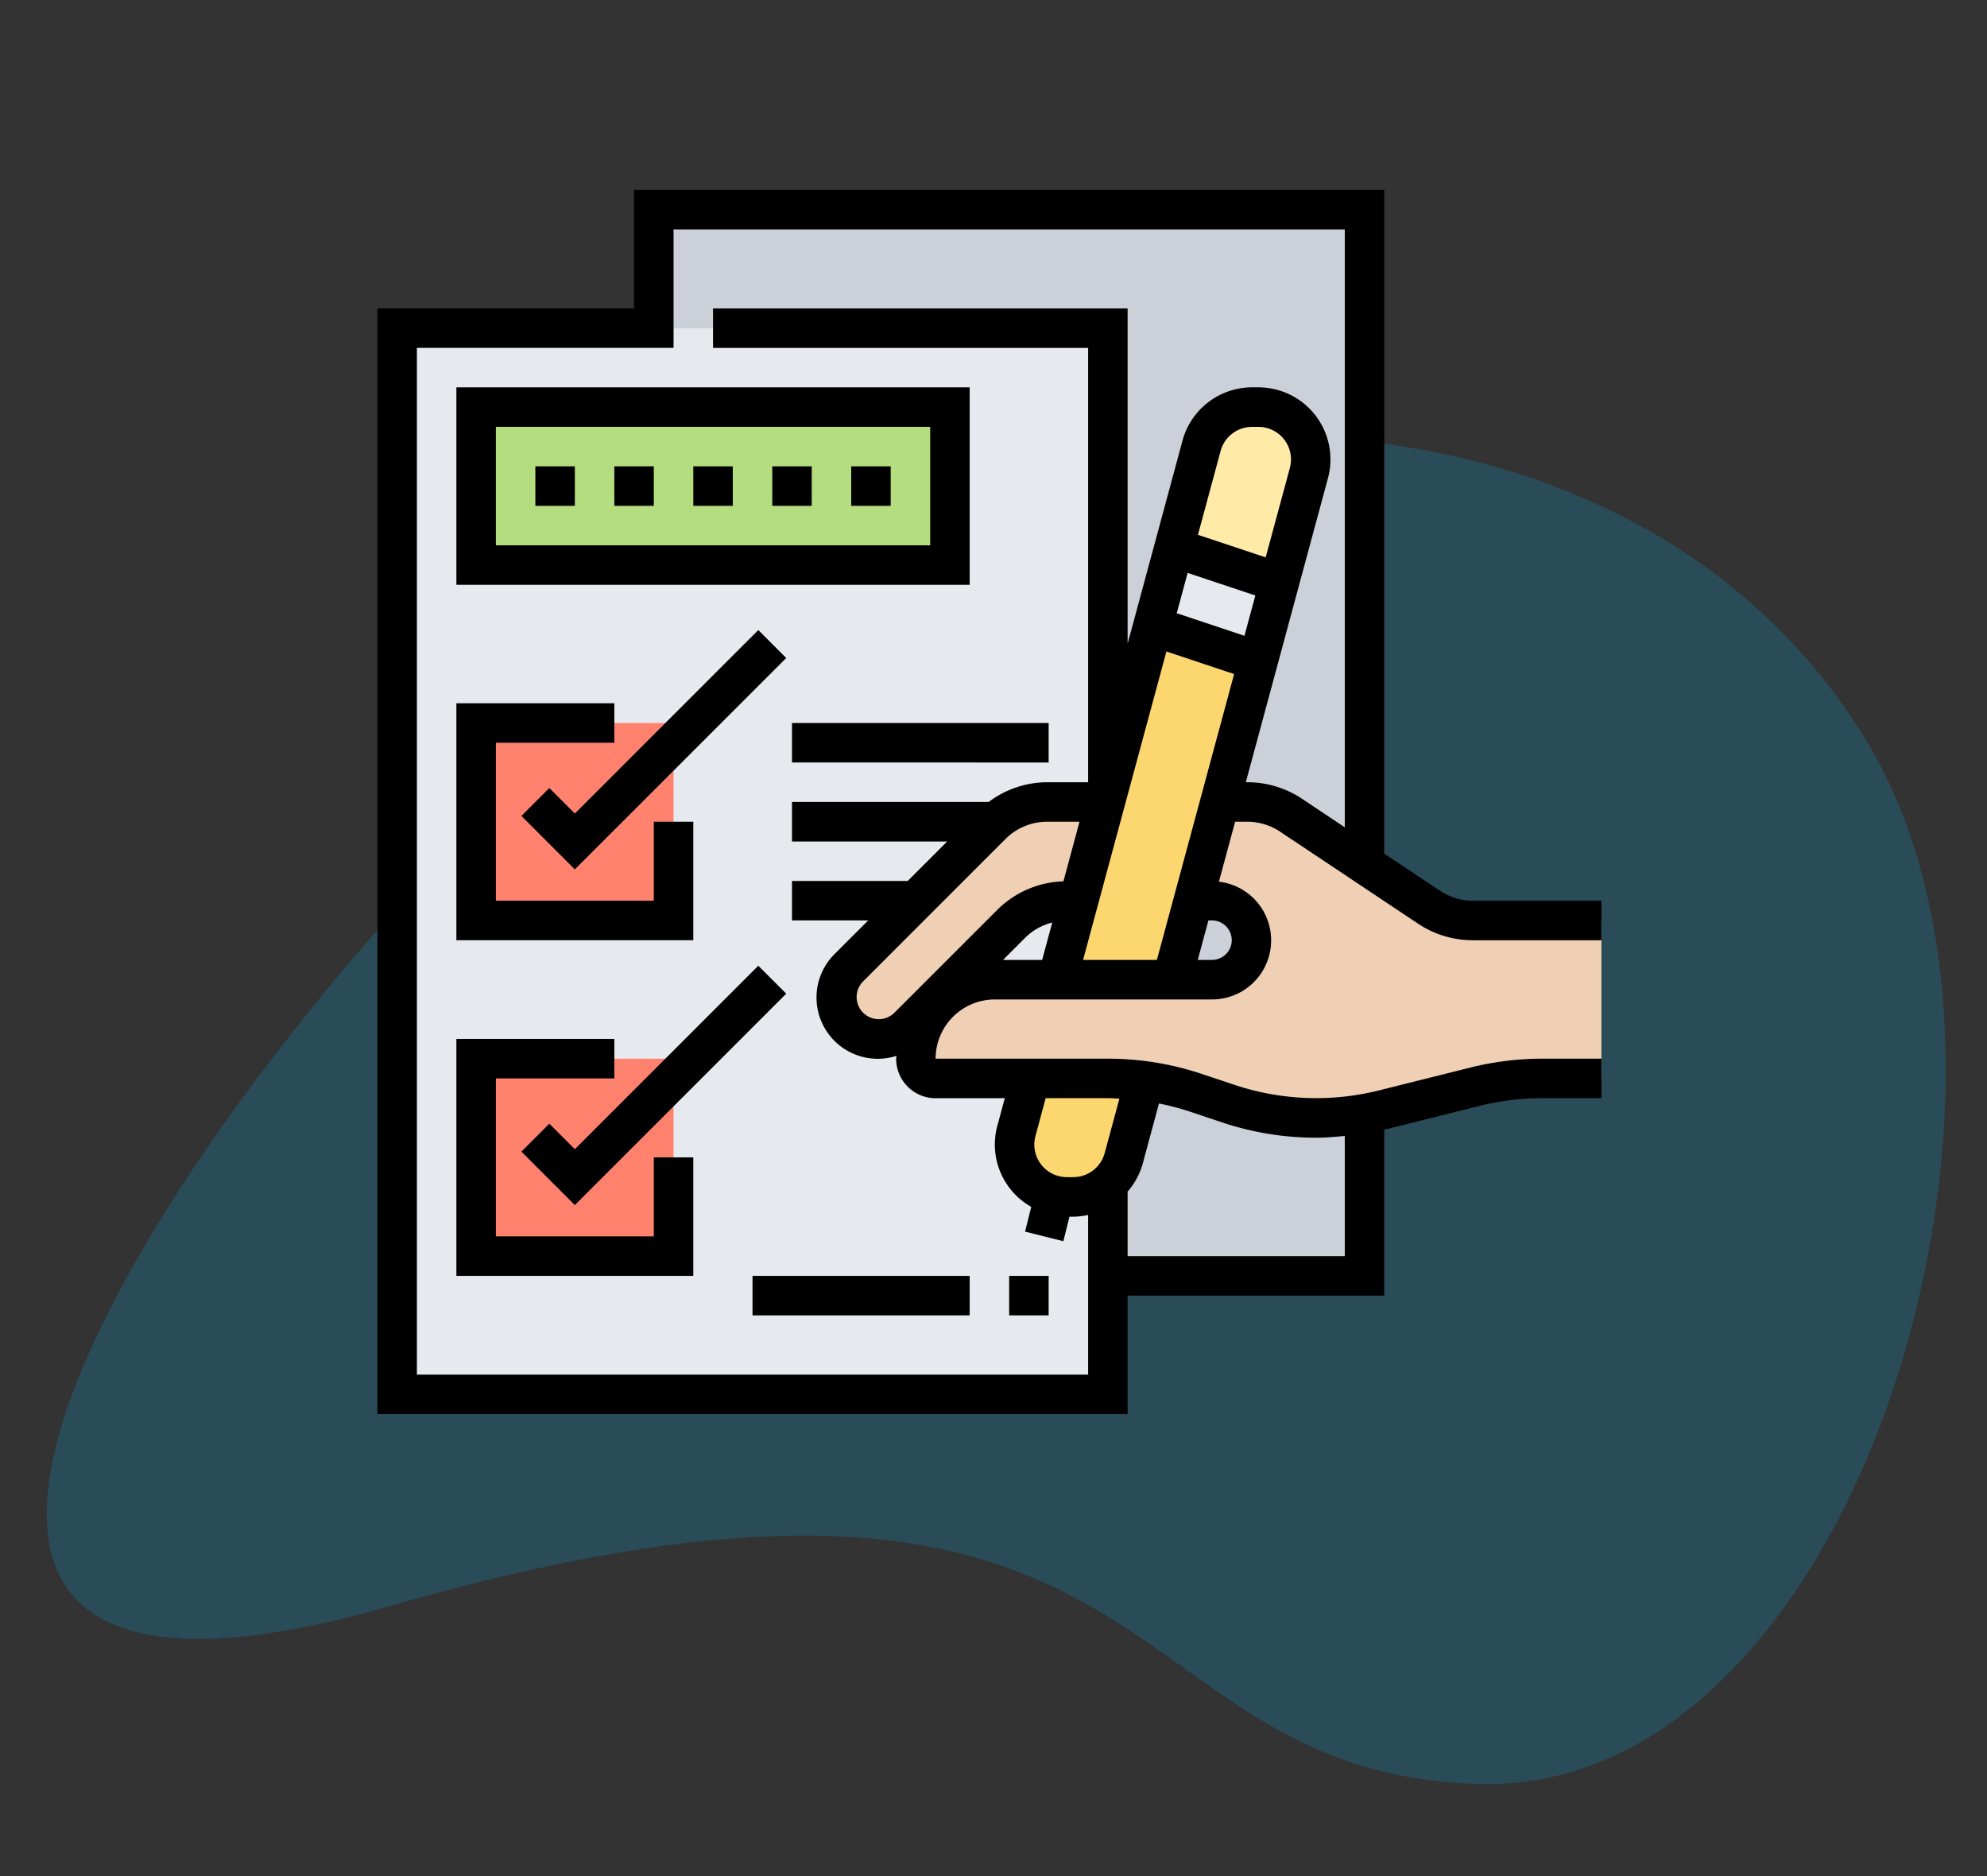
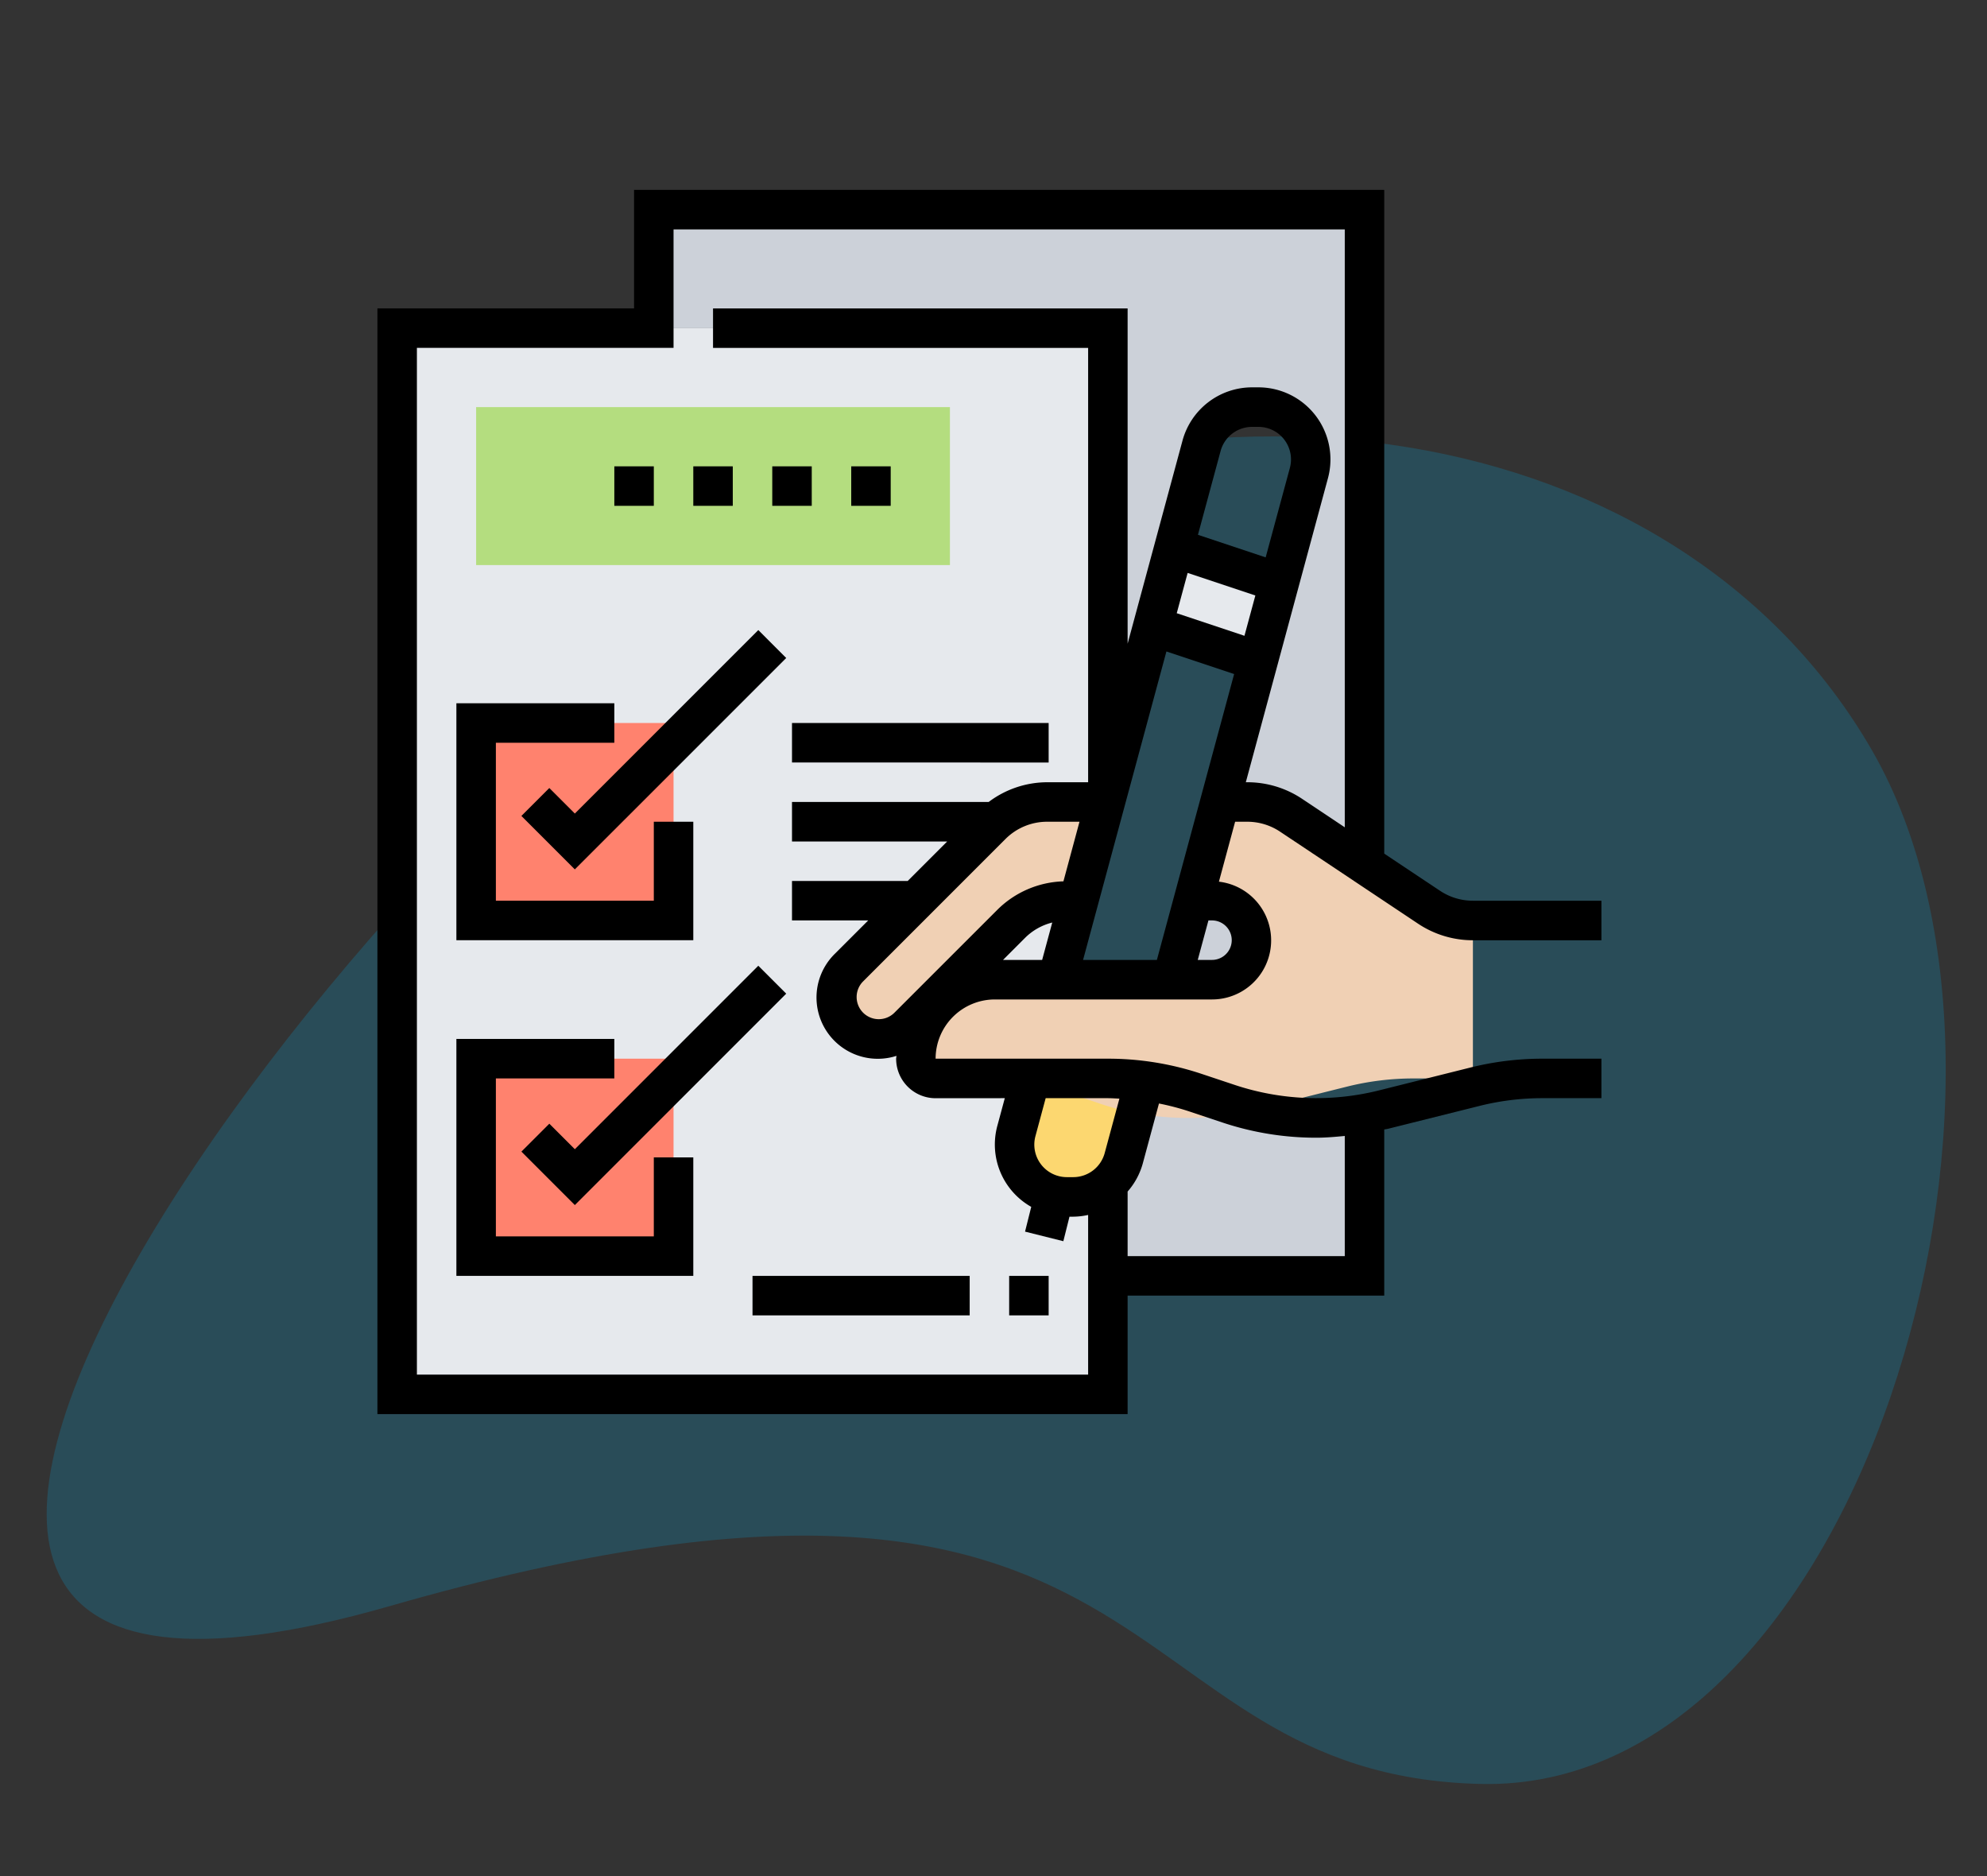
<svg xmlns="http://www.w3.org/2000/svg" width="179" height="169" viewBox="0 0 179 169">
  <rect x="0" y="0" width="179" height="169" fill="#333333" stroke="none" />
  <defs>
    <clipPath id="clip-testing-all">
      <rect width="179" height="169" />
    </clipPath>
  </defs>
  <g id="testing-all" clip-path="url(#clip-testing-all)">
    <g id="Group_3" data-name="Group 3" transform="translate(4.205 37.117)">
      <path id="Path_167684-2" data-name="Path 167684-2" d="M164.43,30.459c17.4,30.136-1.109,93.908-35.26,93.109s-26.821-36.543-98.264-16.02-1.612-71.822,35.258-93.11S147.03.322,164.43,30.459Z" transform="translate(0 0)" fill="#00afef" opacity="0.2" style="isolation: isolate" />
    </g>
    <g id="checklist_1_" data-name="checklist (1)" transform="translate(34 17.105)">
      <path id="Path_171771" data-name="Path 171771" d="M319.12,364.365v14.228H296v-8.305a4.669,4.669,0,0,0,1.422-2.294l1.9-6.954a23.807,23.807,0,0,1,4.553,1.05l3.006,1a24.7,24.7,0,0,0,7.878,1.281,22.956,22.956,0,0,0,4.286-.392Zm0,0" transform="translate(-230.196 -280.777)" fill="#ccd1d9" />
      <path id="Path_171772" data-name="Path 171772" d="M328.118,289.049a3.559,3.559,0,0,1-2.525,6.065H322L323.921,288h1.672A3.552,3.552,0,0,1,328.118,289.049Zm0,0" transform="translate(-250.417 -223.975)" fill="#ccd1d9" />
      <path id="Path_171773" data-name="Path 171773" d="M239.018,288.106l-1.885,7.007H231.5a7.16,7.16,0,0,0-5.033,2.081l-.3-.3,6.812-6.812A7.121,7.121,0,0,1,238.005,288h.6Zm0,0" transform="translate(-175.883 -223.975)" fill="#e6e9ed" />
      <path id="Path_171774" data-name="Path 171774" d="M210.277,248.266,207.911,257l-.409-.107h-.6a7.121,7.121,0,0,0-5.033,2.081l-6.812,6.812-2.437,2.454a3.769,3.769,0,0,1-2.668,1.1,3.836,3.836,0,0,1-2.685-1.1,3.757,3.757,0,0,1,.017-5.335l12.805-12.823A7.121,7.121,0,0,1,205.119,248h4.161Zm0,0" transform="translate(-144.775 -192.867)" fill="#f0d0b4" />
      <path id="Path_171775" data-name="Path 171775" d="M152.9,59.576v-40.9H112V8h64.025V66.69l-.124.178-6.492-4.322a7.057,7.057,0,0,0-3.948-1.191h-2.454l3.432-12.68,1.9-7.078,2.668-9.871a4.839,4.839,0,0,0,.16-1.227,4.706,4.706,0,0,0-4.7-4.713h-.587a4.7,4.7,0,0,0-4.535,3.486l-2.472,9.177-1.921,7.06-3.824,14.139Zm0,0" transform="translate(-87.101 -6.222)" fill="#ccd1d9" />
      <path id="Path_171776" data-name="Path 171776" d="M72.025,96.9l.231.071-.533,1.974-1-.267H66.565a7.121,7.121,0,0,0-5.033,2.081L48.727,113.587a3.757,3.757,0,0,0-.017,5.335,3.836,3.836,0,0,0,2.685,1.1,3.769,3.769,0,0,0,2.668-1.1l2.437-2.454.3.3A7.16,7.16,0,0,0,54.72,121.8a1.784,1.784,0,0,0,1.778,1.778h8.572l-1.28,4.731a4.867,4.867,0,0,0-.178,1.227,4.721,4.721,0,0,0,4.713,4.713h.587a4.677,4.677,0,0,0,3.112-1.191v18.976H8V56H72.025Zm0,0" transform="translate(-6.221 -43.551)" fill="#e6e9ed" />
      <path id="Path_171777" data-name="Path 171777" d="M40,88H82.683v14.228H40Zm0,0" transform="translate(-31.108 -68.437)" fill="#b4dd7f" />
      <path id="Path_171778" data-name="Path 171778" d="M52.449,352h5.335v17.785H40V352Zm0,0" transform="translate(-31.108 -273.747)" fill="#ff826e" />
      <path id="Path_171779" data-name="Path 171779" d="M52.449,216h5.335v17.785H40V216Zm0,0" transform="translate(-31.108 -167.981)" fill="#ff826e" />
-       <path id="Path_171780" data-name="Path 171780" d="M335.168,92.712a4.838,4.838,0,0,1-.16,1.227l-2.668,9.871-9.462-3.148,2.472-9.177A4.7,4.7,0,0,1,329.886,88h.587a4.706,4.706,0,0,1,4.7,4.713Zm0,0" transform="translate(-251.1 -68.437)" fill="#ffeaa7" />
      <path id="Path_171781" data-name="Path 171781" d="M325.621,148.109l-1.9,7.078-9.479-3.166,1.921-7.06Zm0,0" transform="translate(-244.38 -112.735)" fill="#e6e9ed" />
      <path id="Path_171782" data-name="Path 171782" d="M266.572,369.48a4.677,4.677,0,0,1-3.112,1.191h-.587a4.721,4.721,0,0,1-4.713-4.713,4.868,4.868,0,0,1,.178-1.227l1.28-4.731h6.954a23.1,23.1,0,0,1,3.326.231l-1.9,6.954a4.669,4.669,0,0,1-1.422,2.294Zm0,0" transform="translate(-200.769 -279.969)" fill="#fcd770" />
-       <path id="Path_171783" data-name="Path 171783" d="M290.174,192.565l-4.322,16.006H275.519l1.885-7.007,2.366-8.733.533-1.974,3.824-14.139,9.479,3.166Zm0,0" transform="translate(-214.269 -137.433)" fill="#fcd770" />
-       <path id="Path_171784" data-name="Path 171784" d="M238.791,273.13a23.1,23.1,0,0,0-3.326-.231H219.939a1.784,1.784,0,0,1-1.778-1.778,7.1,7.1,0,0,1,7.114-7.114h19.563a3.557,3.557,0,1,0,0-7.114h-1.672l2.4-8.892h2.454a7.057,7.057,0,0,1,3.948,1.191l6.492,4.322,5.94,3.966a7.06,7.06,0,0,0,3.949,1.191h11.577V272.9h-5.335a24.713,24.713,0,0,0-6.047.747l-8.27,2.063c-.587.142-1.174.267-1.761.355a22.955,22.955,0,0,1-4.286.392,24.7,24.7,0,0,1-7.878-1.281l-3.006-1a23.811,23.811,0,0,0-4.553-1.05Zm0,0" transform="translate(-169.661 -192.867)" fill="#f0d0b4" />
+       <path id="Path_171784" data-name="Path 171784" d="M238.791,273.13a23.1,23.1,0,0,0-3.326-.231H219.939a1.784,1.784,0,0,1-1.778-1.778,7.1,7.1,0,0,1,7.114-7.114h19.563a3.557,3.557,0,1,0,0-7.114h-1.672l2.4-8.892h2.454a7.057,7.057,0,0,1,3.948,1.191l6.492,4.322,5.94,3.966a7.06,7.06,0,0,0,3.949,1.191V272.9h-5.335a24.713,24.713,0,0,0-6.047.747l-8.27,2.063c-.587.142-1.174.267-1.761.355a22.955,22.955,0,0,1-4.286.392,24.7,24.7,0,0,1-7.878-1.281l-3.006-1a23.811,23.811,0,0,0-4.553-1.05Zm0,0" transform="translate(-169.661 -192.867)" fill="#f0d0b4" />
      <path id="Path_171785" data-name="Path 171785" d="M78.365,56.911a5.315,5.315,0,0,1,2.959.9l12.421,8.281a8.882,8.882,0,0,0,4.933,1.494h11.587V64.025H98.68a5.323,5.323,0,0,1-2.961-.9L90.7,59.784V0H23.12V10.671H0v99.595H67.582V99.594H90.7V84.632c.112-.027.228-.036.34-.064L99.313,82.5a23.258,23.258,0,0,1,5.617-.69h5.335V78.253H104.93a26.749,26.749,0,0,0-6.477.8l-8.273,2.068a23.249,23.249,0,0,1-12.935-.5l-3-1A26.648,26.648,0,0,0,65.8,78.253H50.284a5.342,5.342,0,0,1,5.335-5.335H75.183a5.322,5.322,0,0,0,.624-10.608l1.46-5.4ZM76.118,84a26.623,26.623,0,0,0,8.446,1.371c.863,0,1.724-.075,2.581-.158V96.037H67.582V90.22a6.415,6.415,0,0,0,1.368-2.536l1.456-5.394A22.954,22.954,0,0,1,73.122,83Zm-9.276-2.145-1.325,4.9a2.937,2.937,0,0,1-2.831,2.168h-.577a2.931,2.931,0,0,1-2.829-3.7L60.2,81.81h5.6c.346,0,.692.027,1.039.041ZM56.518,81.81,55.846,84.3A6.446,6.446,0,0,0,58.9,91.6l-.558,2.23,3.45.863.553-2.209h.341a6.459,6.459,0,0,0,1.339-.156v14.384H3.557V14.228h23.12V3.557H87.145V57.413L83.3,54.848a8.878,8.878,0,0,0-4.933-1.494h-.137l7.4-27.387a6.492,6.492,0,0,0-6.264-8.183H78.79a6.5,6.5,0,0,0-6.264,4.8L67.582,40.875v-30.2H30.234v3.557H64.025V53.354H60.347a8.8,8.8,0,0,0-5.284,1.778H37.348V58.69H51.327L47.77,62.247H37.348V65.8h6.866l-2.972,2.972A5.519,5.519,0,0,0,46.756,78c0,.087-.027.169-.027.258a3.56,3.56,0,0,0,3.557,3.557Zm13.7-12.449H63.568l7.51-27.787,6.1,2.033ZM56.573,58.472a5.3,5.3,0,0,1,3.774-1.561h2.9L61.8,62.279a8.808,8.808,0,0,0-5.96,2.571L46.576,74.11A1.994,1.994,0,0,1,43.171,72.7a1.981,1.981,0,0,1,.585-1.41Zm1.778,8.892a5.279,5.279,0,0,1,2.442-1.375l-.911,3.37H56.358ZM82.2,25.039,80.018,33.1l-6.1-2.033,2.042-7.554a2.94,2.94,0,0,1,2.831-2.168h.577a2.932,2.932,0,0,1,2.829,3.7ZM72.989,34.5l6.1,2.033-.982,3.63-6.1-2.033Zm2.194,31.3a1.778,1.778,0,0,1,0,3.557H73.9l.962-3.557Zm0,0" transform="translate(0 0)" />
-       <path id="Path_171786" data-name="Path 171786" d="M78.24,80H32V97.785H78.24ZM74.683,94.228H35.557V83.557H74.683Zm0,0" transform="translate(-24.886 -62.215)" />
-       <path id="Path_171787" data-name="Path 171787" d="M64,112h3.557v3.557H64Zm0,0" transform="translate(-49.772 -87.101)" />
      <path id="Path_171788" data-name="Path 171788" d="M96,112h3.557v3.557H96Zm0,0" transform="translate(-74.658 -87.101)" />
      <path id="Path_171789" data-name="Path 171789" d="M128,112h3.557v3.557H128Zm0,0" transform="translate(-99.544 -87.101)" />
      <path id="Path_171790" data-name="Path 171790" d="M160,112h3.557v3.557H160Zm0,0" transform="translate(-124.43 -87.101)" />
      <path id="Path_171791" data-name="Path 171791" d="M192,112h3.557v3.557H192Zm0,0" transform="translate(-149.317 -87.101)" />
      <path id="Path_171792" data-name="Path 171792" d="M53.342,218.671H49.785v7.114H35.557V211.557H46.228V208H32v21.342H53.342Zm0,0" transform="translate(-24.886 -161.76)" />
      <path id="Path_171793" data-name="Path 171793" d="M79.686,178.344,63.158,194.871l-2.3-2.3-2.515,2.515,4.814,4.814L82.2,180.859Zm0,0" transform="translate(-45.373 -138.697)" />
      <path id="Path_171794" data-name="Path 171794" d="M49.785,361.785H35.557V347.557H46.228V344H32v21.342H53.342V354.671H49.785Zm0,0" transform="translate(-24.886 -267.526)" />
      <path id="Path_171795" data-name="Path 171795" d="M60.859,328.572l-2.515,2.515,4.814,4.814L82.2,316.859l-2.515-2.515L63.158,330.871Zm0,0" transform="translate(-45.373 -244.463)" />
      <path id="Path_171796" data-name="Path 171796" d="M256,440h3.557v3.557H256Zm0,0" transform="translate(-199.089 -342.184)" />
      <path id="Path_171797" data-name="Path 171797" d="M152,440h19.563v3.557H152Zm0,0" transform="translate(-118.209 -342.184)" />
      <path id="Path_171798" data-name="Path 171798" d="M168,216h23.12v3.557H168Zm0,0" transform="translate(-130.652 -167.981)" />
    </g>
  </g>
</svg>